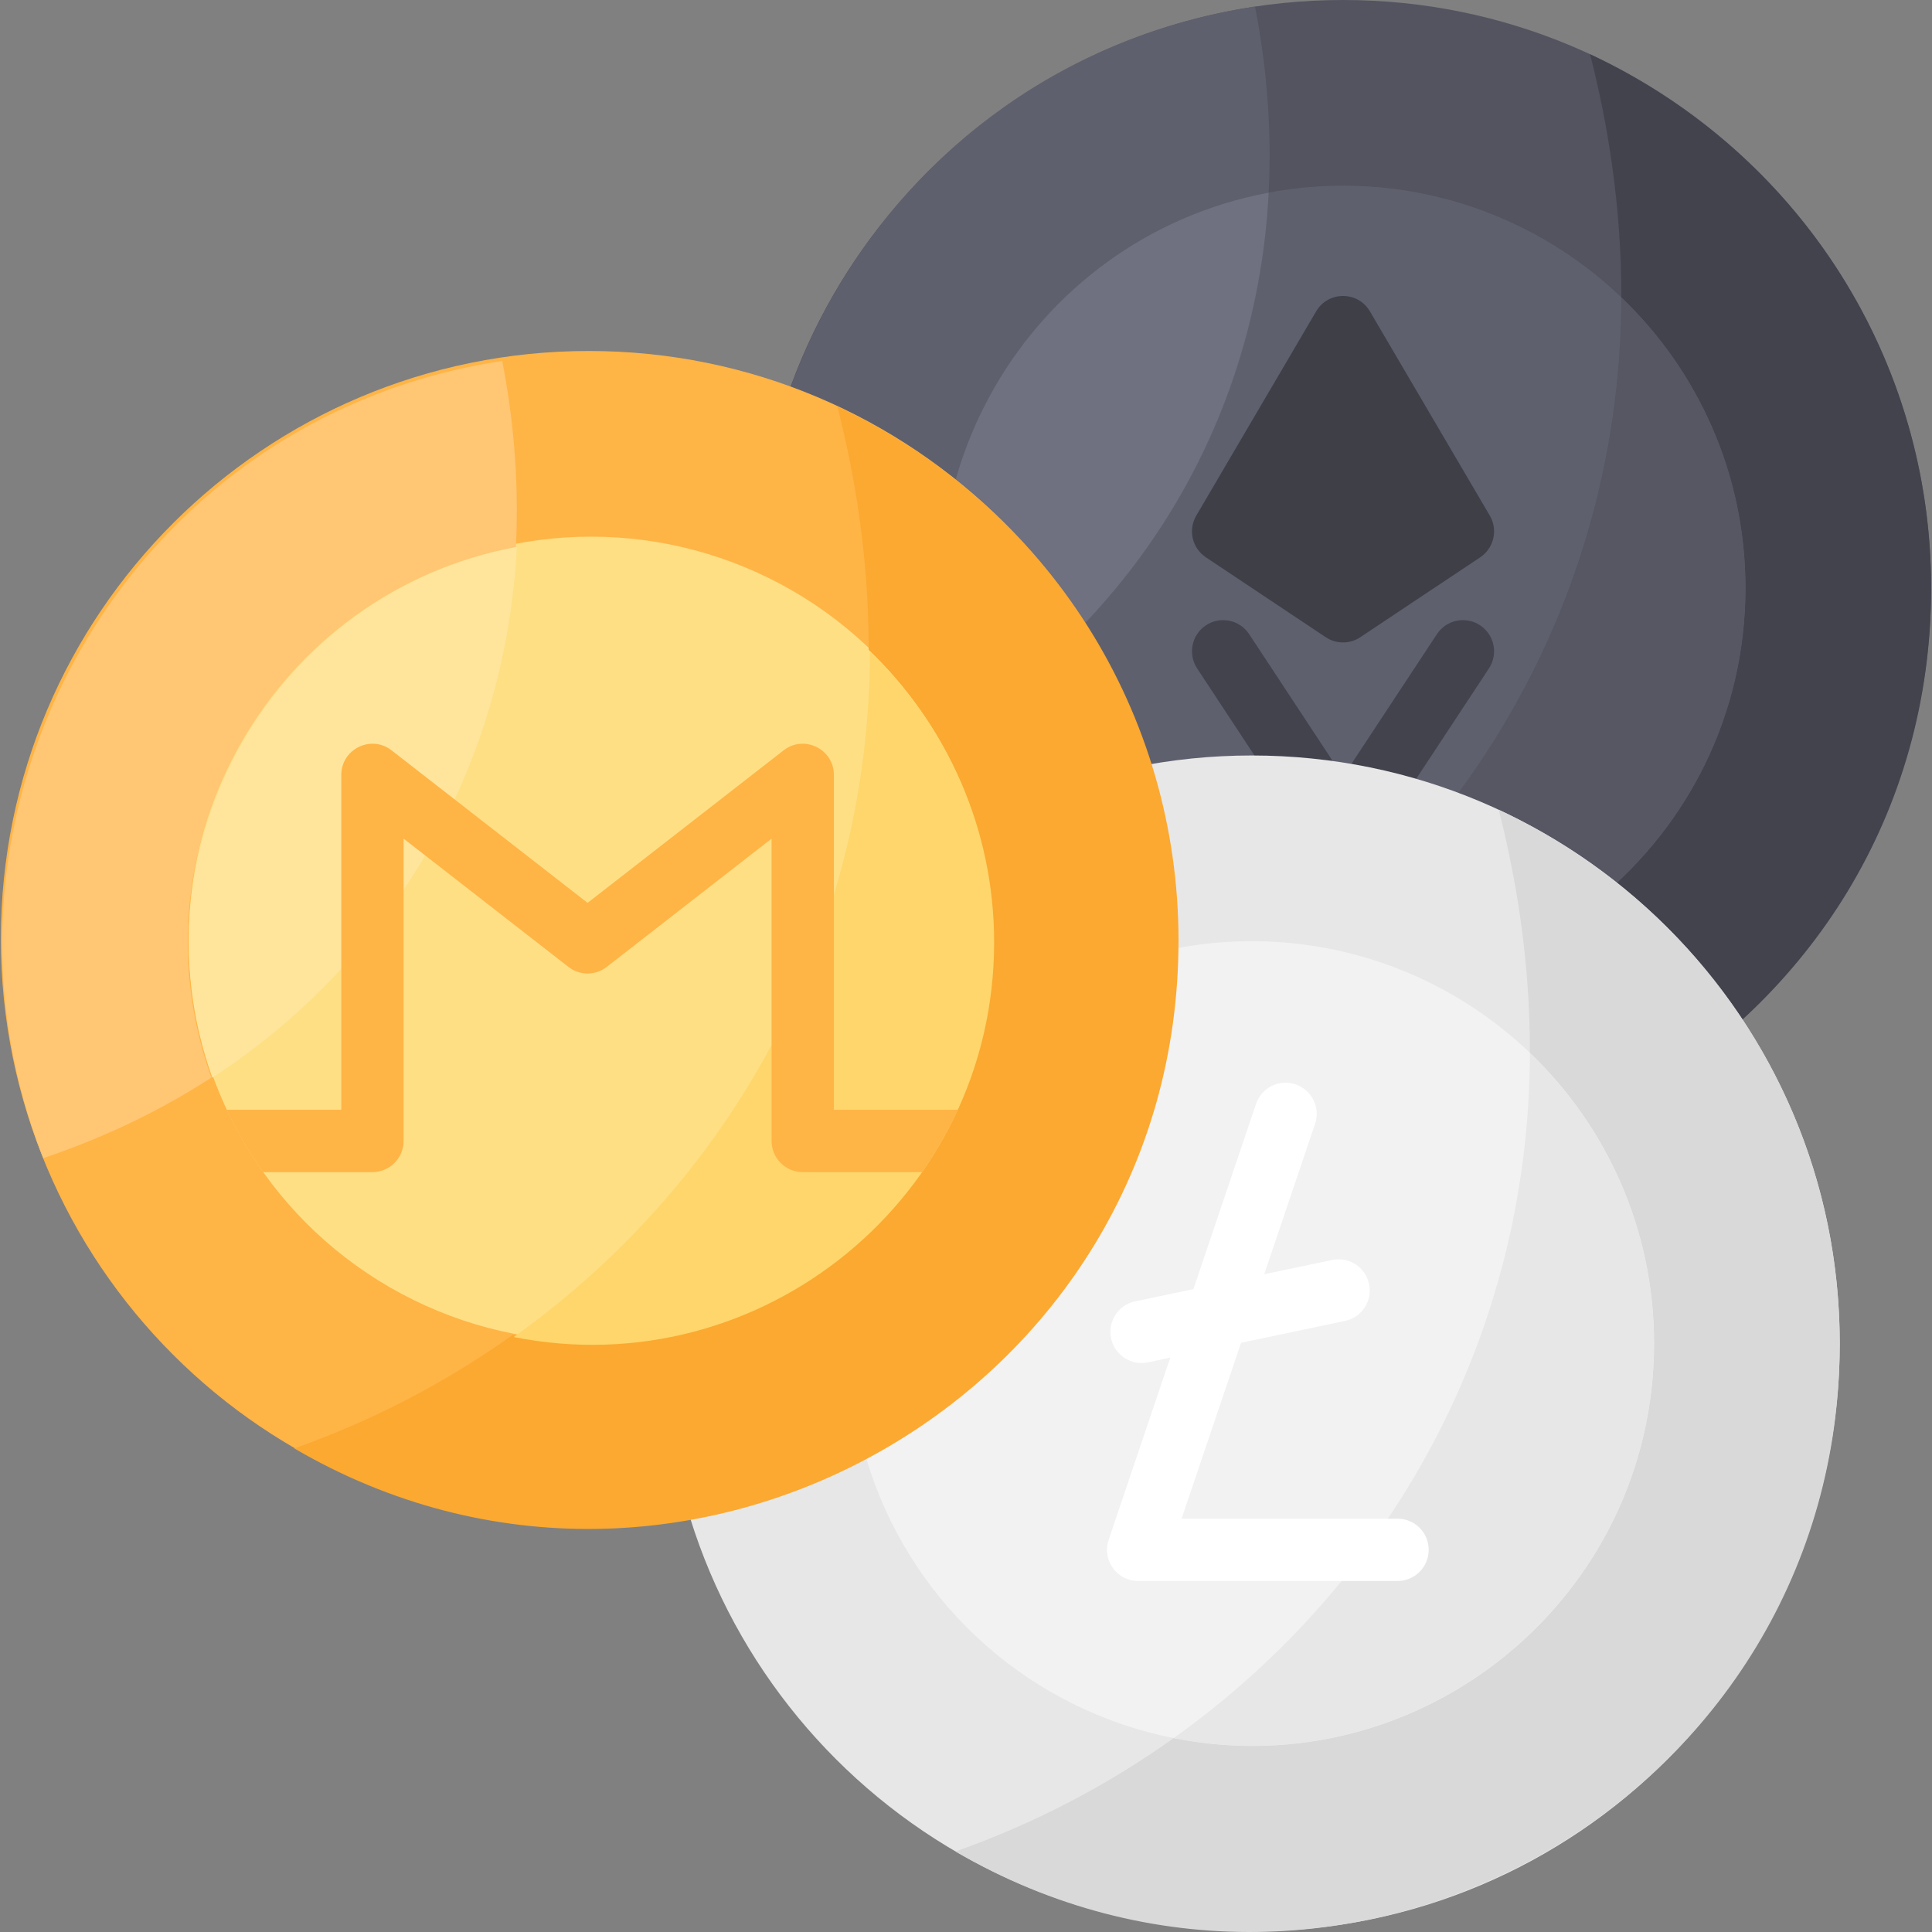
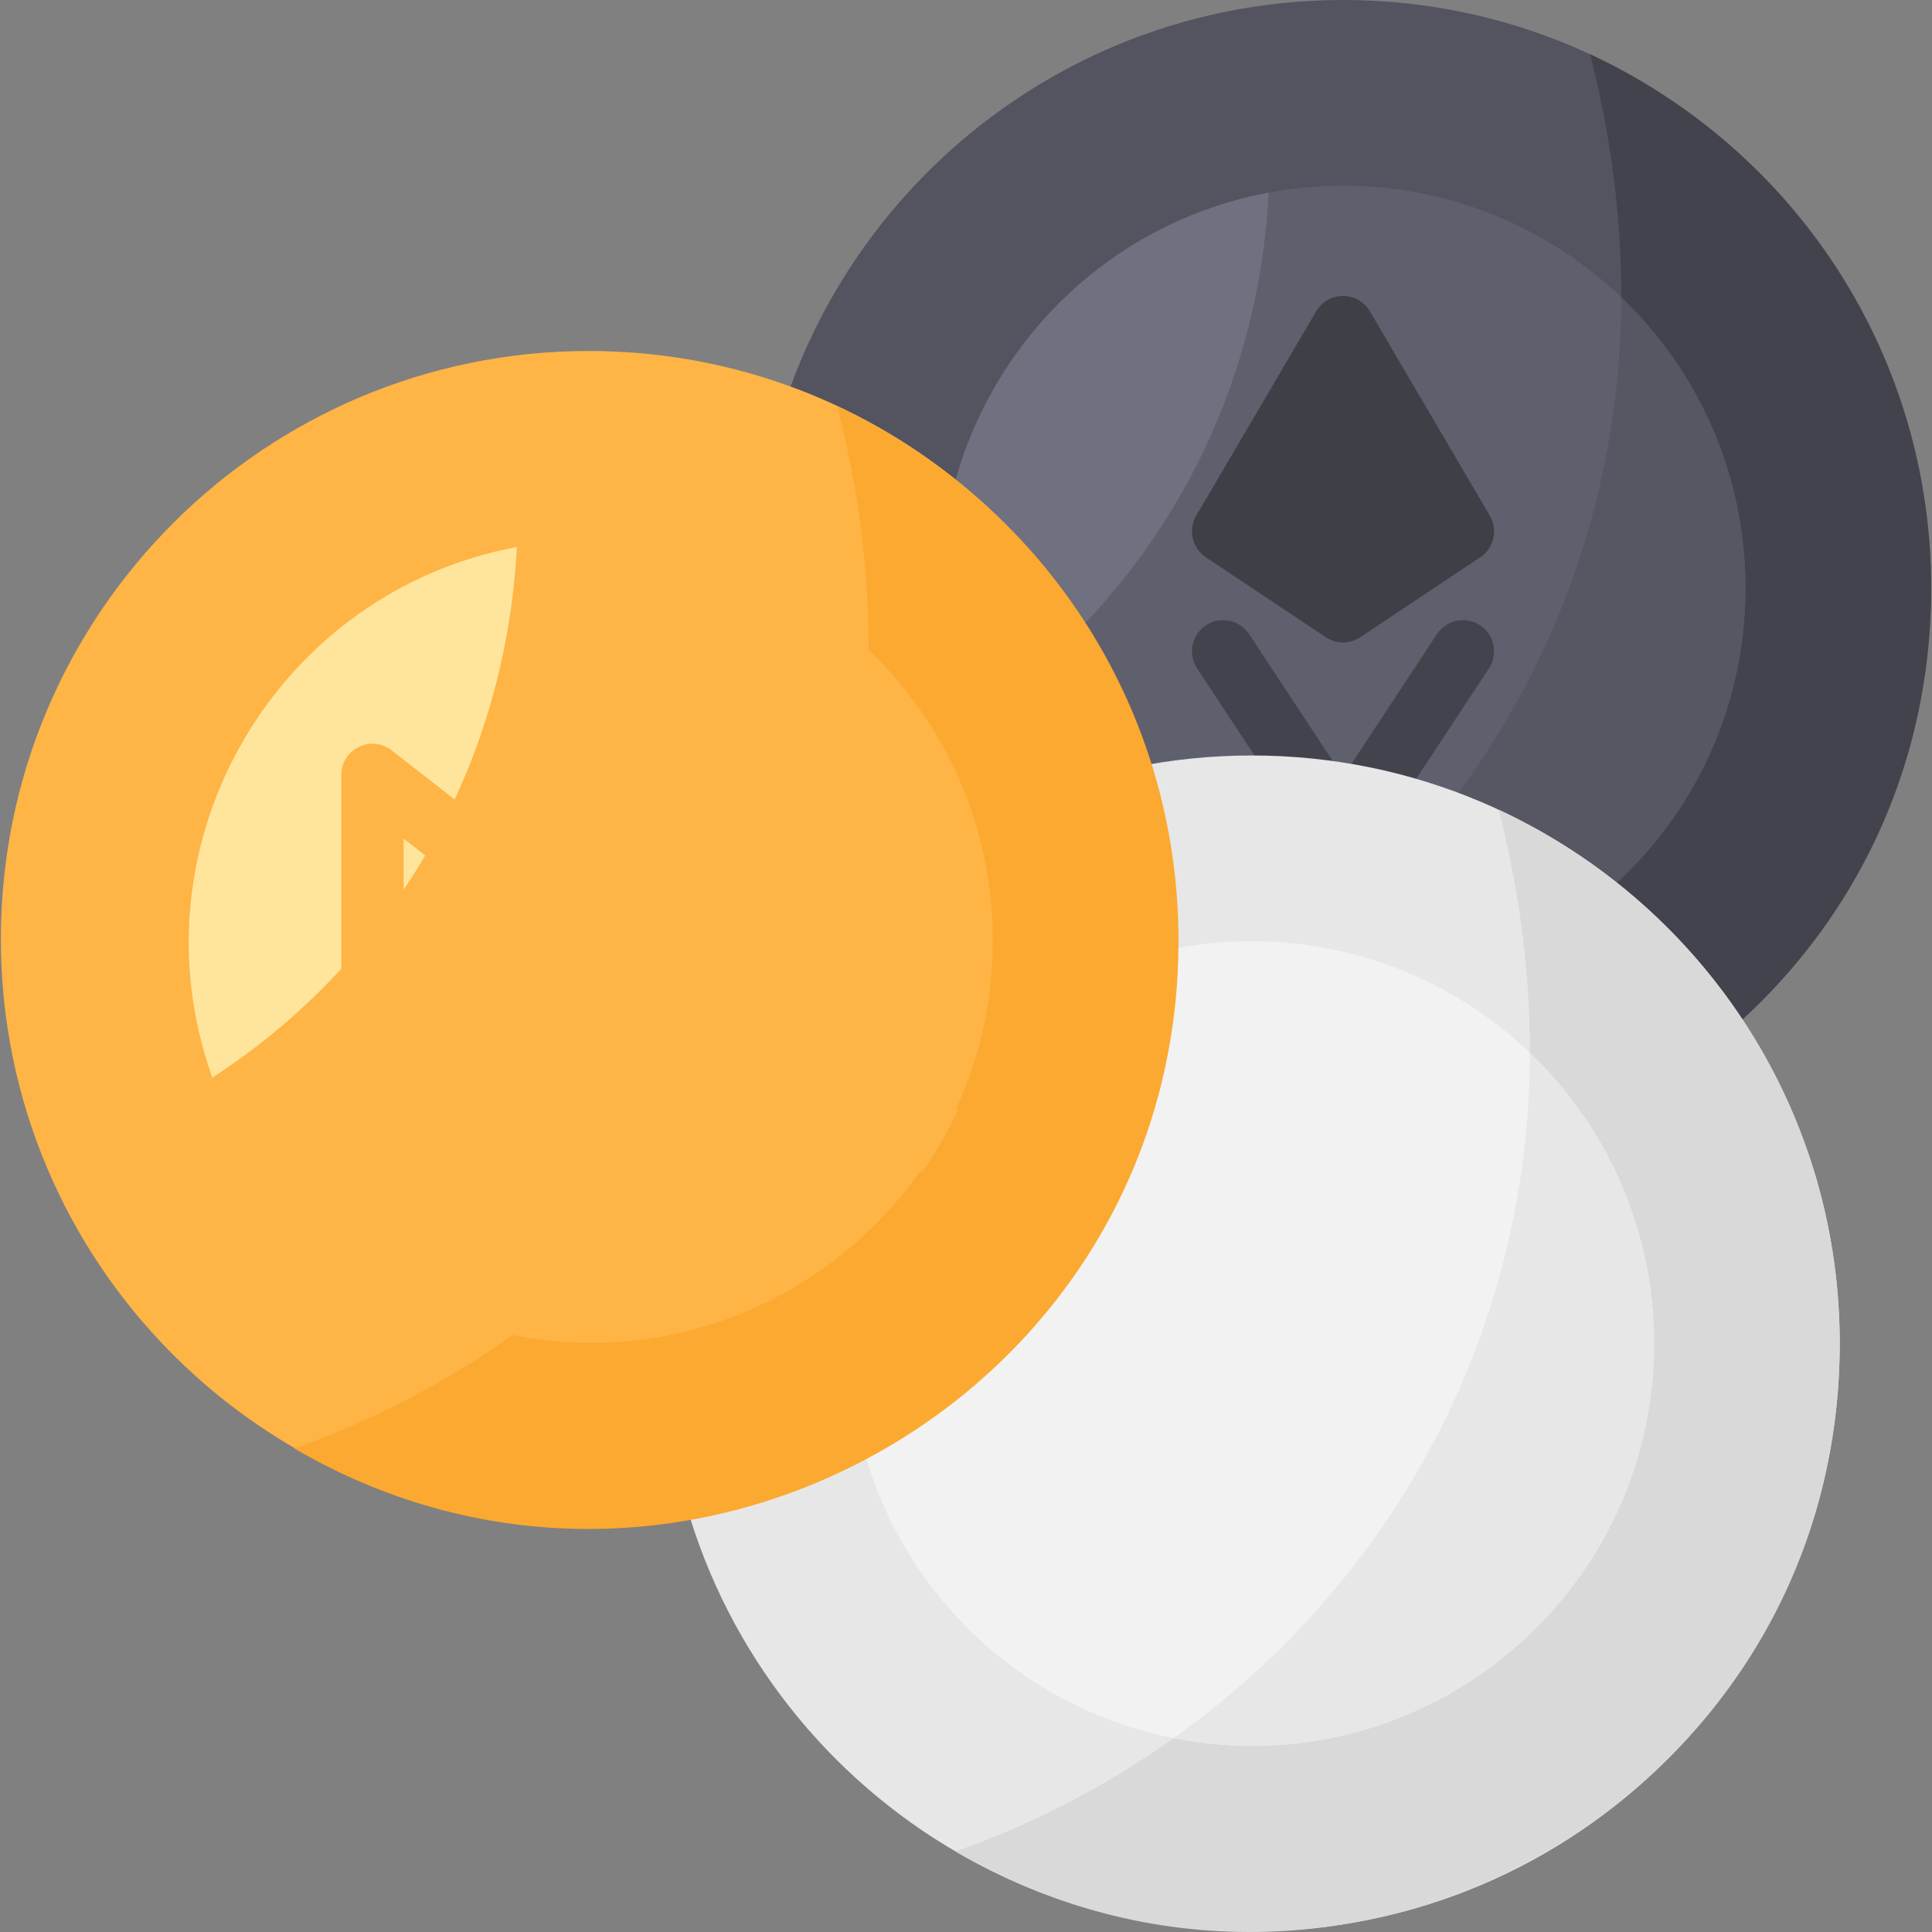
<svg xmlns="http://www.w3.org/2000/svg" id="Layer_1" enable-background="new 0 0 496.141 496.141" height="512" viewBox="0 0 496.141 496.141" width="512">
  <rect x="0" y="0" width="496.141" height="496.141" fill="#808080" stroke="none" />
  <path d="m495.918 150.992c0 83.395-67.597 150.992-150.992 150.992s-150.992-67.597-150.992-150.992c0-83.474 67.694-150.992 150.992-150.992 83.261 0 150.992 67.48 150.992 150.992z" fill="#535460" />
  <circle cx="344.926" cy="150.992" fill="#5f606e" r="103.31" />
  <path d="m338.206 218.393-30.783-46.743c-2.43-3.69-1.408-8.651 2.281-11.081 3.69-2.431 8.651-1.409 11.082 2.281l24.103 36.6 24.115-36.602c2.431-3.689 7.393-4.711 11.082-2.279 3.689 2.431 4.71 7.392 2.279 11.082l-30.794 46.738c-3.156 4.797-10.204 4.804-13.365.004z" fill="#42434d" />
  <path d="m495.918 150.992c0 117.049-127.415 188.754-227.06 130.457 20.026-7.073 38.876-16.879 56.01-29.102 63.835 12.673 123.368-36.304 123.368-101.355 0-29.34-12.238-55.835-31.883-74.622.048-23.714-3.56-45.107-8.026-62.447 54.684 25.727 87.591 79.121 87.591 137.069z" fill="#42434d" />
  <path d="m448.236 150.992c0 65.188-59.689 113.997-123.368 101.355 55.806-39.796 91.299-103.422 91.485-175.977 19.645 18.787 31.883 45.282 31.883 74.622z" fill="#565763" />
-   <path d="m325.798 49.462c-62.071 11.611-99.61 76.322-78.198 136.258-14.797 9.616-29.753 16.18-43.184 20.694-35.176-89.114 21.078-190.11 117.869-204.729 2.591 13.223 4.434 29.61 3.513 47.777z" fill="#5f606e" />
  <path d="m325.798 49.462c-2.946 57.546-32.939 106.926-78.198 136.258-21.435-59.998 16.201-124.661 78.198-136.258z" fill="#6f7080" />
  <path d="m472.448 345c0 83.395-67.597 150.992-150.992 150.992s-150.992-67.597-150.992-150.992c0-83.474 67.694-150.992 150.992-150.992 83.261 0 150.992 67.48 150.992 150.992z" fill="#e7e7e7" />
  <circle cx="321.456" cy="345" fill="#f2f2f2" r="103.31" />
  <path d="m472.448 345c0 117.049-127.415 188.754-227.06 130.457 20.026-7.073 38.876-16.879 56.01-29.102 63.834 12.673 123.368-36.303 123.368-101.355 0-29.34-12.238-55.835-31.883-74.622.048-23.714-3.56-45.107-8.026-62.447 54.684 25.728 87.591 79.121 87.591 137.069z" fill="#d9d9d9" />
  <path d="m424.766 345c0 65.188-59.689 113.997-123.368 101.355 55.806-39.796 91.299-103.422 91.485-175.977 19.645 18.787 31.883 45.282 31.883 74.622z" fill="#e7e7e7" />
  <path d="m302.207 241.125c0 83.395-67.597 150.992-150.992 150.992s-150.992-67.597-150.992-150.992c0-83.474 67.694-150.992 150.992-150.992 83.261 0 150.992 67.48 150.992 150.992z" fill="#ffb446" />
-   <circle cx="151.778" cy="241.125" fill="#fedf84" r="103.31" />
  <path d="m302.644 241.5c0 117.049-127.415 188.754-227.06 130.457 20.026-7.073 38.876-16.879 56.01-29.102 63.835 12.673 123.368-36.304 123.368-101.355 0-29.34-12.238-55.835-31.883-74.622.048-23.714-3.56-45.107-8.026-62.447 54.684 25.728 87.591 79.121 87.591 137.069z" fill="#fba930" />
-   <path d="m255.296 242c0 65.188-59.689 113.997-123.368 101.355 55.806-39.796 91.299-103.422 91.485-175.977 19.645 18.787 31.883 45.282 31.883 74.622z" fill="#fed66b" />
-   <path d="m132.484 140.47c-62.071 11.611-99.61 76.322-78.198 136.258-14.797 9.616-29.753 16.18-43.184 20.694-35.177-89.113 21.078-190.11 117.869-204.729 2.591 13.224 4.434 29.61 3.513 47.777z" fill="#ffc673" />
  <path d="m132.724 140.47c-2.946 57.546-32.939 106.926-78.198 136.258-21.434-59.998 16.202-124.661 78.198-136.258z" fill="#fee59b" />
  <path d="m246.019 285c-2.64 5.63-5.636 10.98-9.215 16h-30.66c-4.42 0-8-3.58-8-8v-77.64l-42.34 32.95c-2.89 2.25-6.93 2.25-9.82 0l-42.34-32.95v77.64c0 4.42-3.58 8-8 8h-28.07c-3.58-5.02-6.71-10.37-9.35-16h29.42v-86c0-6.64 7.663-10.403 12.91-6.31l50.34 39.17 50.34-39.17c5.239-4.087 12.91-.342 12.91 6.31v86z" fill="#ffb446" />
-   <path d="m358.894 390h-55.46l15.271-45.173 26.694-5.608c4.324-.909 7.092-5.151 6.184-9.475s-5.15-7.092-9.475-6.184l-17.454 3.667 13.058-38.626c1.414-4.186-.832-8.726-5.018-10.141-4.189-1.414-8.726.832-10.141 5.018l-16.082 47.568-14.963 3.144c-4.323.908-7.094 5.149-6.186 9.473.908 4.327 5.15 7.092 9.473 6.187l5.727-1.203-15.818 46.791c-1.753 5.18 2.106 10.563 7.578 10.563h66.61c4.418 0 8-3.582 8-8s-3.58-8.001-7.998-8.001z" fill="#fff" />
  <path d="m382.584 132.411-30.79-52.46c-3.088-5.261-10.711-5.261-13.799 0l-30.79 52.46c-2.146 3.657-1.066 8.354 2.463 10.707l30.79 20.52c2.683 1.787 6.18 1.794 8.873 0l30.79-20.52c3.529-2.353 4.609-7.05 2.463-10.707z" fill="#3e3f47" />
</svg>